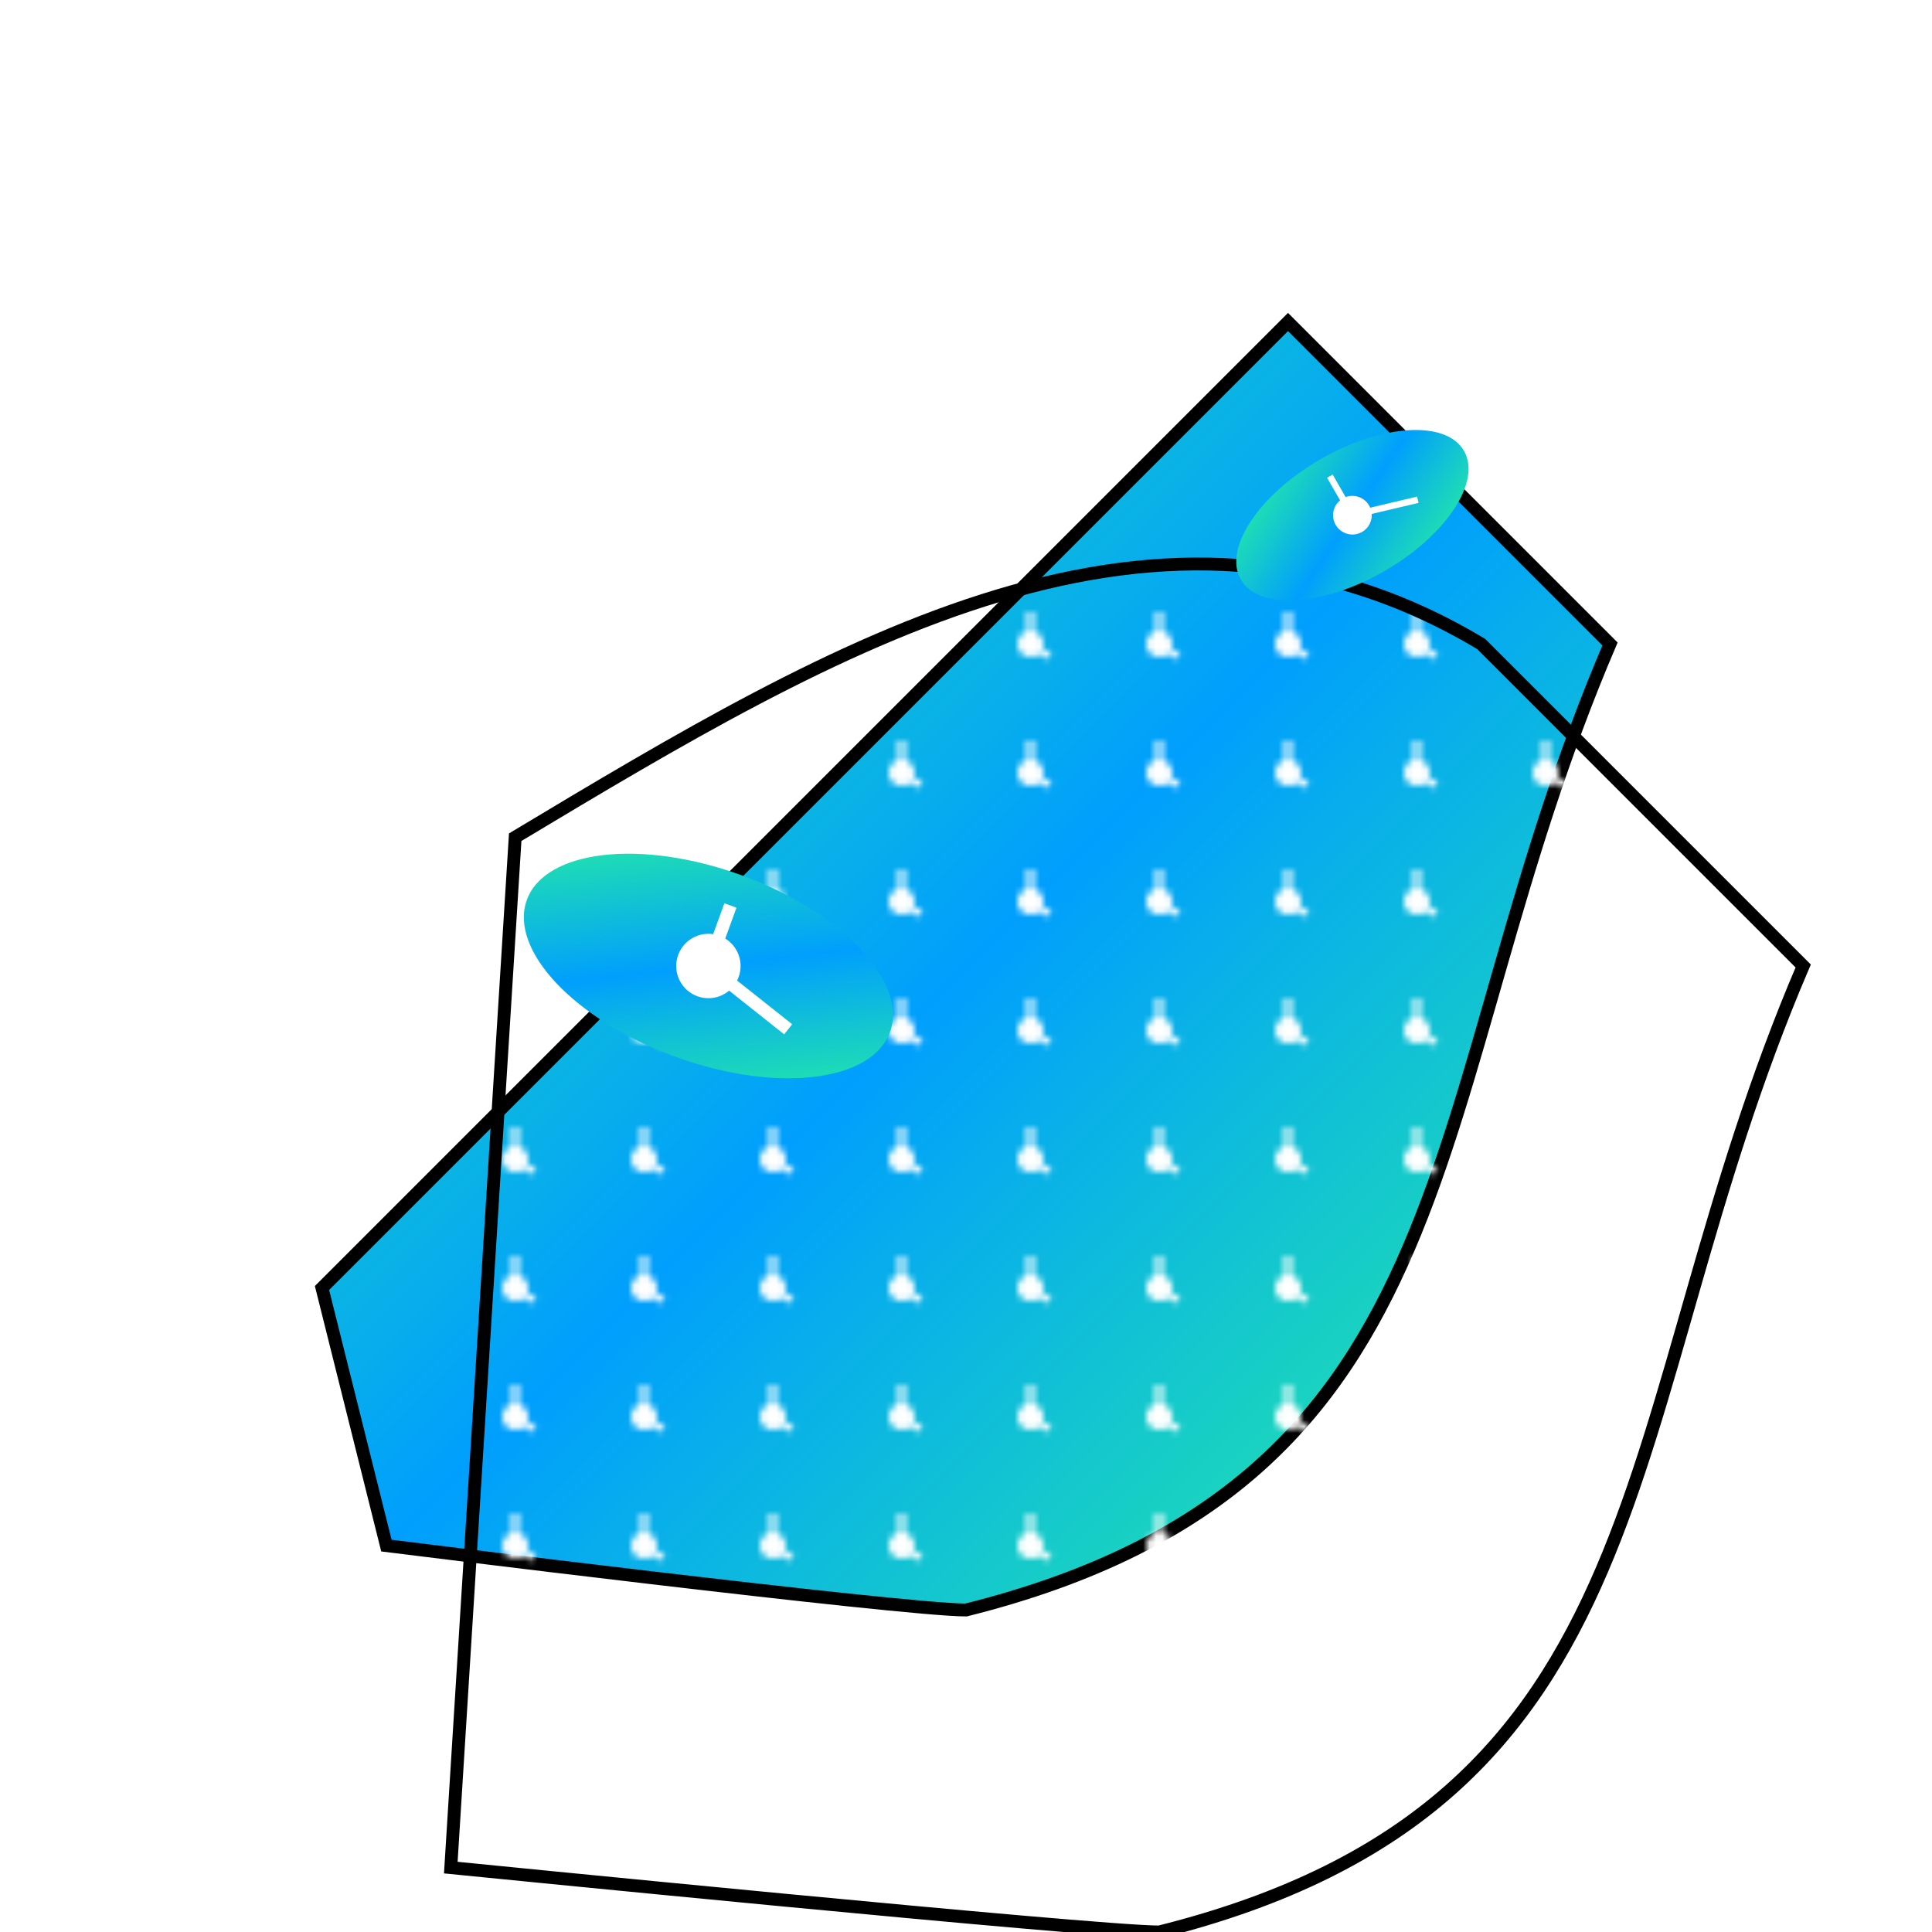
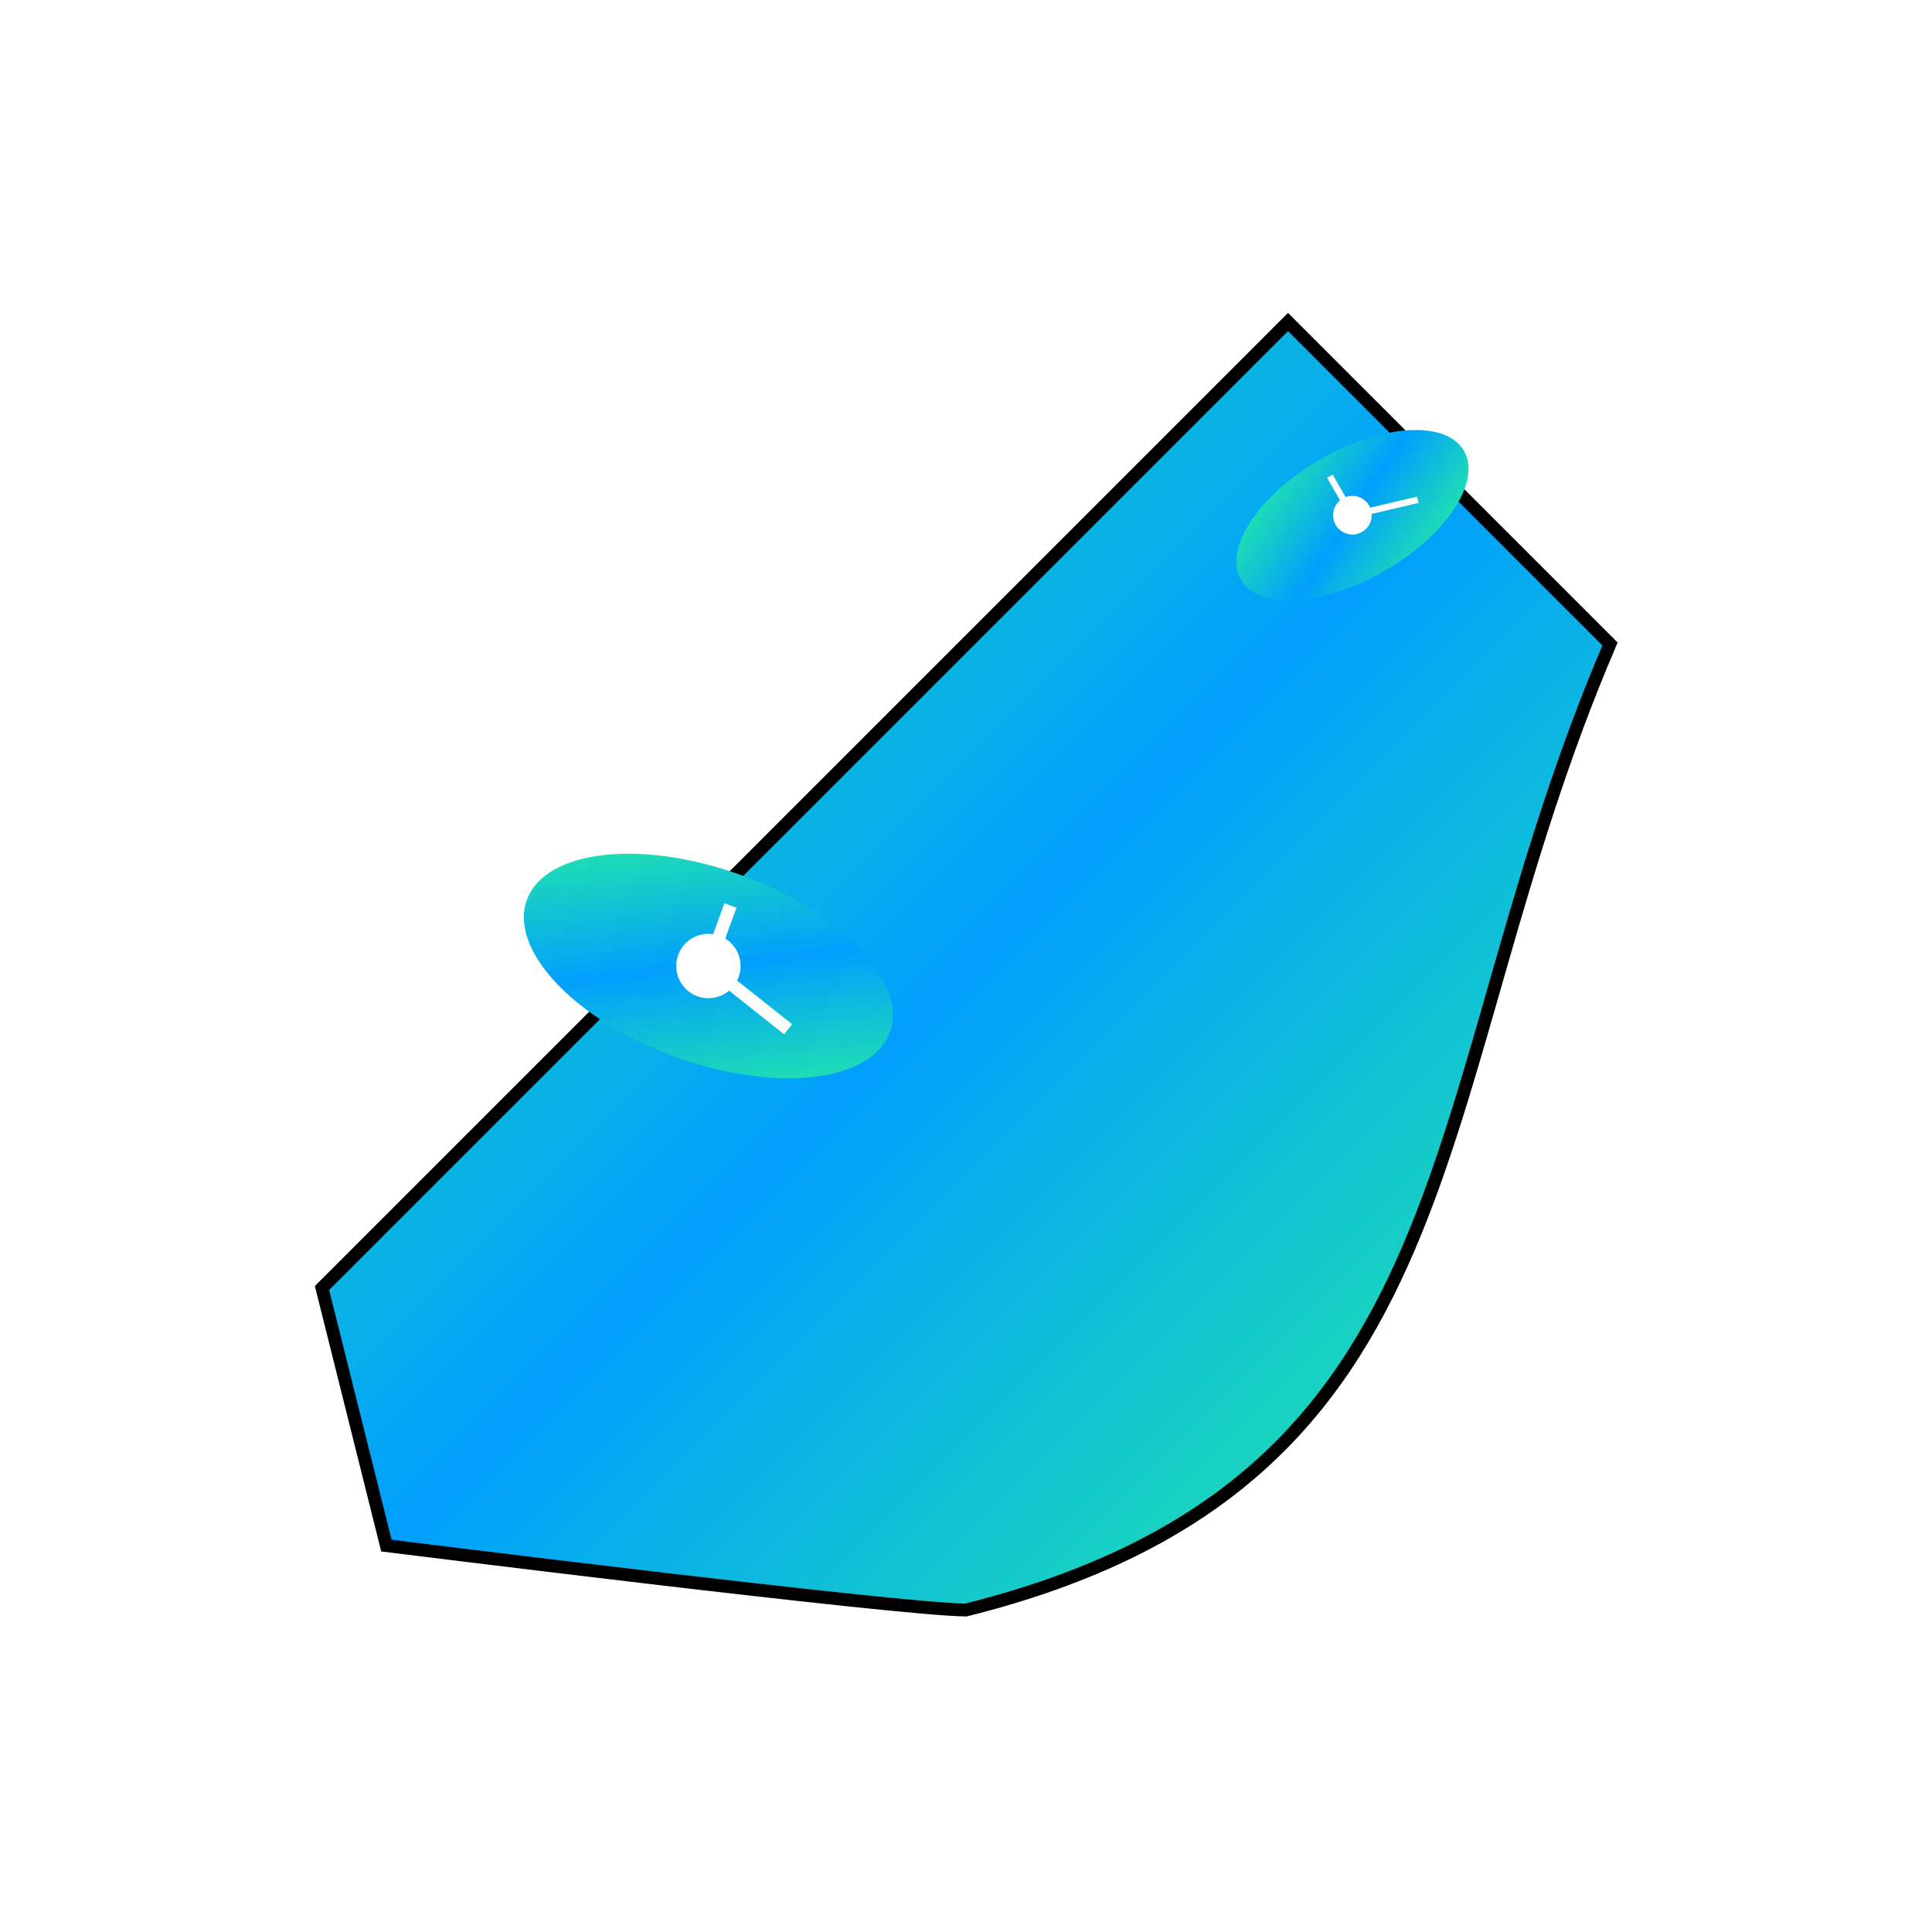
<svg xmlns="http://www.w3.org/2000/svg" viewBox="0 0 300 300">
  <defs>
    <linearGradient id="gradient1" x1="0%" y1="0%" x2="100%" y2="100%">
      <stop offset="0%" stop-color="#2AF598" />
      <stop offset="50%" stop-color="#009FFD" />
      <stop offset="100%" stop-color="#2AF598" />
    </linearGradient>
    <pattern id="clock-pattern" x="0" y="0" width="20" height="20" patternUnits="userSpaceOnUse">
      <circle cx="10" cy="10" r="2" fill="white" />
      <path d="M10 10 L10 5" stroke="white" stroke-width="1" />
      <path d="M10 10 L13 12" stroke="white" stroke-width="1" />
    </pattern>
  </defs>
  <g transform="translate(50 50)">
    <path d="M0 150 C 50 100, 100 50, 150 0 L 200 50 C 170 120, 180 180, 100 200 C 90 200, 10 190, 10 190 z" fill="url(#gradient1)" stroke="#000" stroke-width="2" filter="url(#blur-filter)" />
-     <path d="M30 80 C 80 50, 130 20, 180 50 L 230 100 C 200 170, 210 230, 130 250 C 120 250, 20 240, 20 240 z" fill="url(#clock-pattern)" stroke="#000" stroke-width="2" />
    <g transform="translate(60,100) rotate(20)">
      <ellipse cx="0" cy="0" rx="30" ry="15" fill="url(#gradient1)" />
      <circle cx="0" cy="0" r="5" fill="white" />
      <path d="M0 0 L0 -10" stroke="white" stroke-width="2" />
      <path d="M0 0 L15 5" stroke="white" stroke-width="2" />
    </g>
    <g transform="translate(160,30) rotate(-30)">
      <ellipse cx="0" cy="0" rx="20" ry="10" fill="url(#gradient1)" />
      <circle cx="0" cy="0" r="3" fill="white" />
      <path d="M0 0 L0 -7" stroke="white" stroke-width="1" />
      <path d="M0 0 L10 3" stroke="white" stroke-width="1" />
    </g>
  </g>
  <filter id="blur-filter">
    <feGaussianBlur in="SourceGraphic" stdDeviation="3" />
  </filter>
</svg>